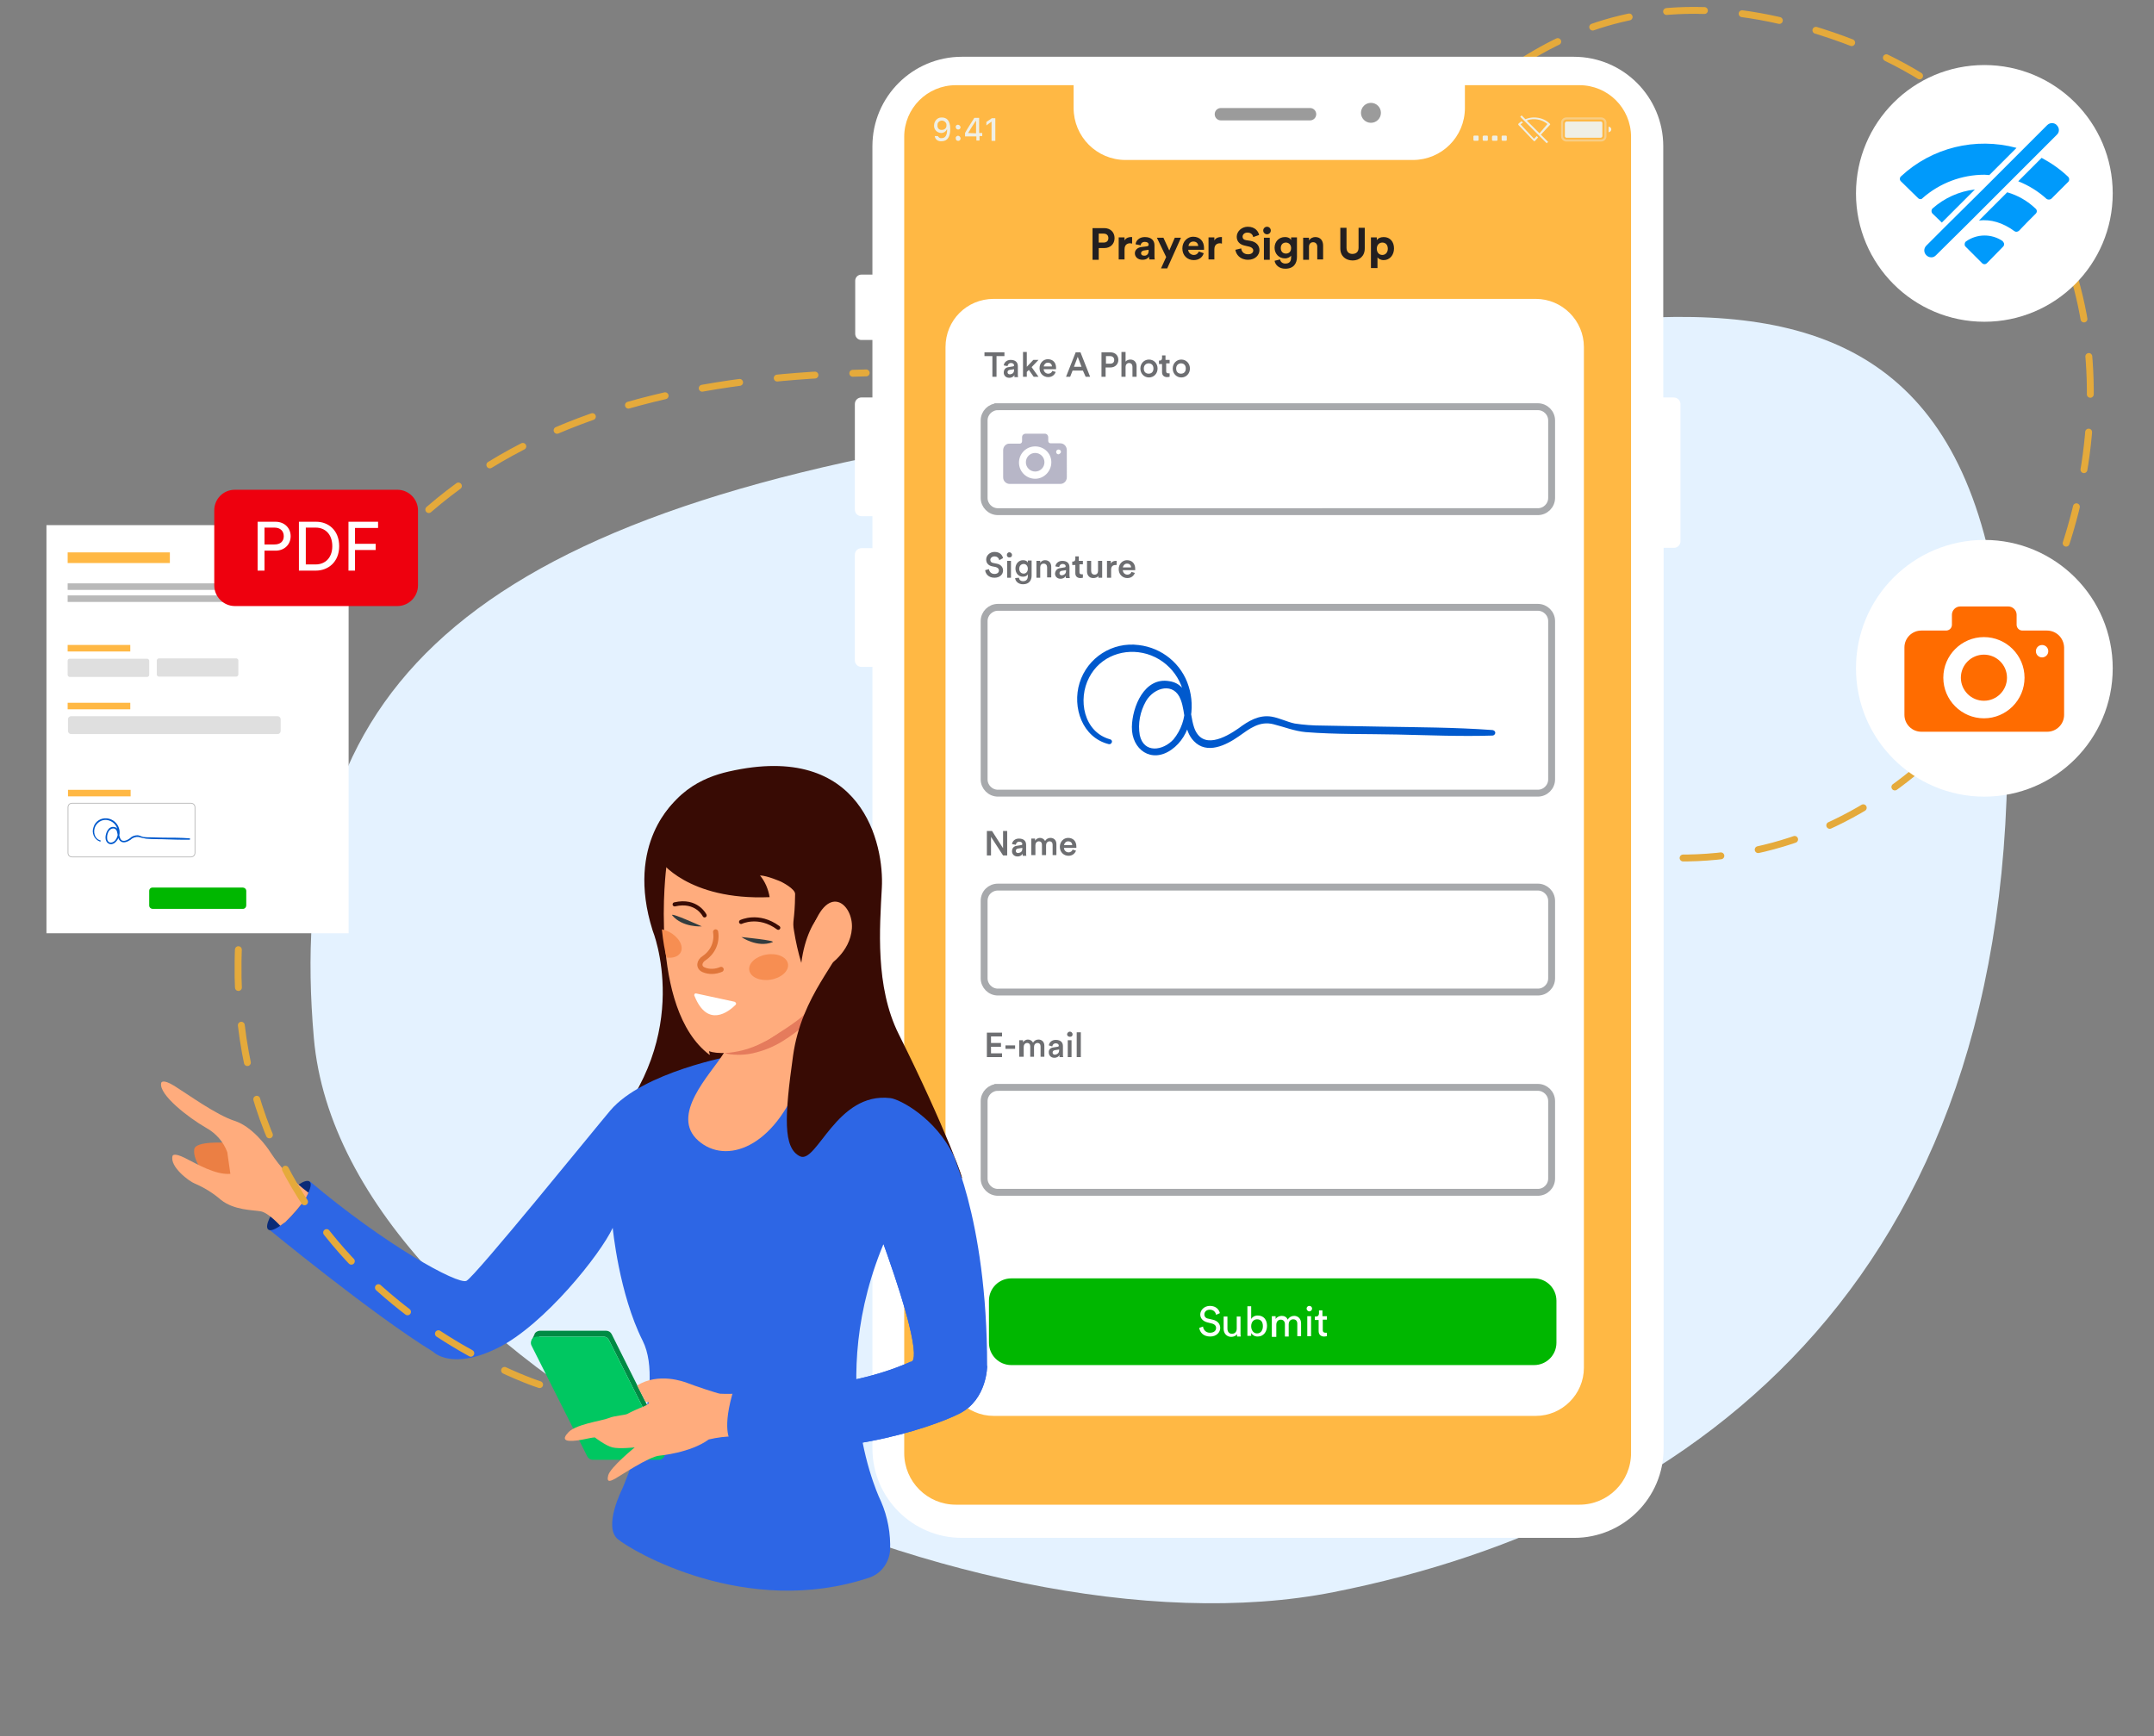
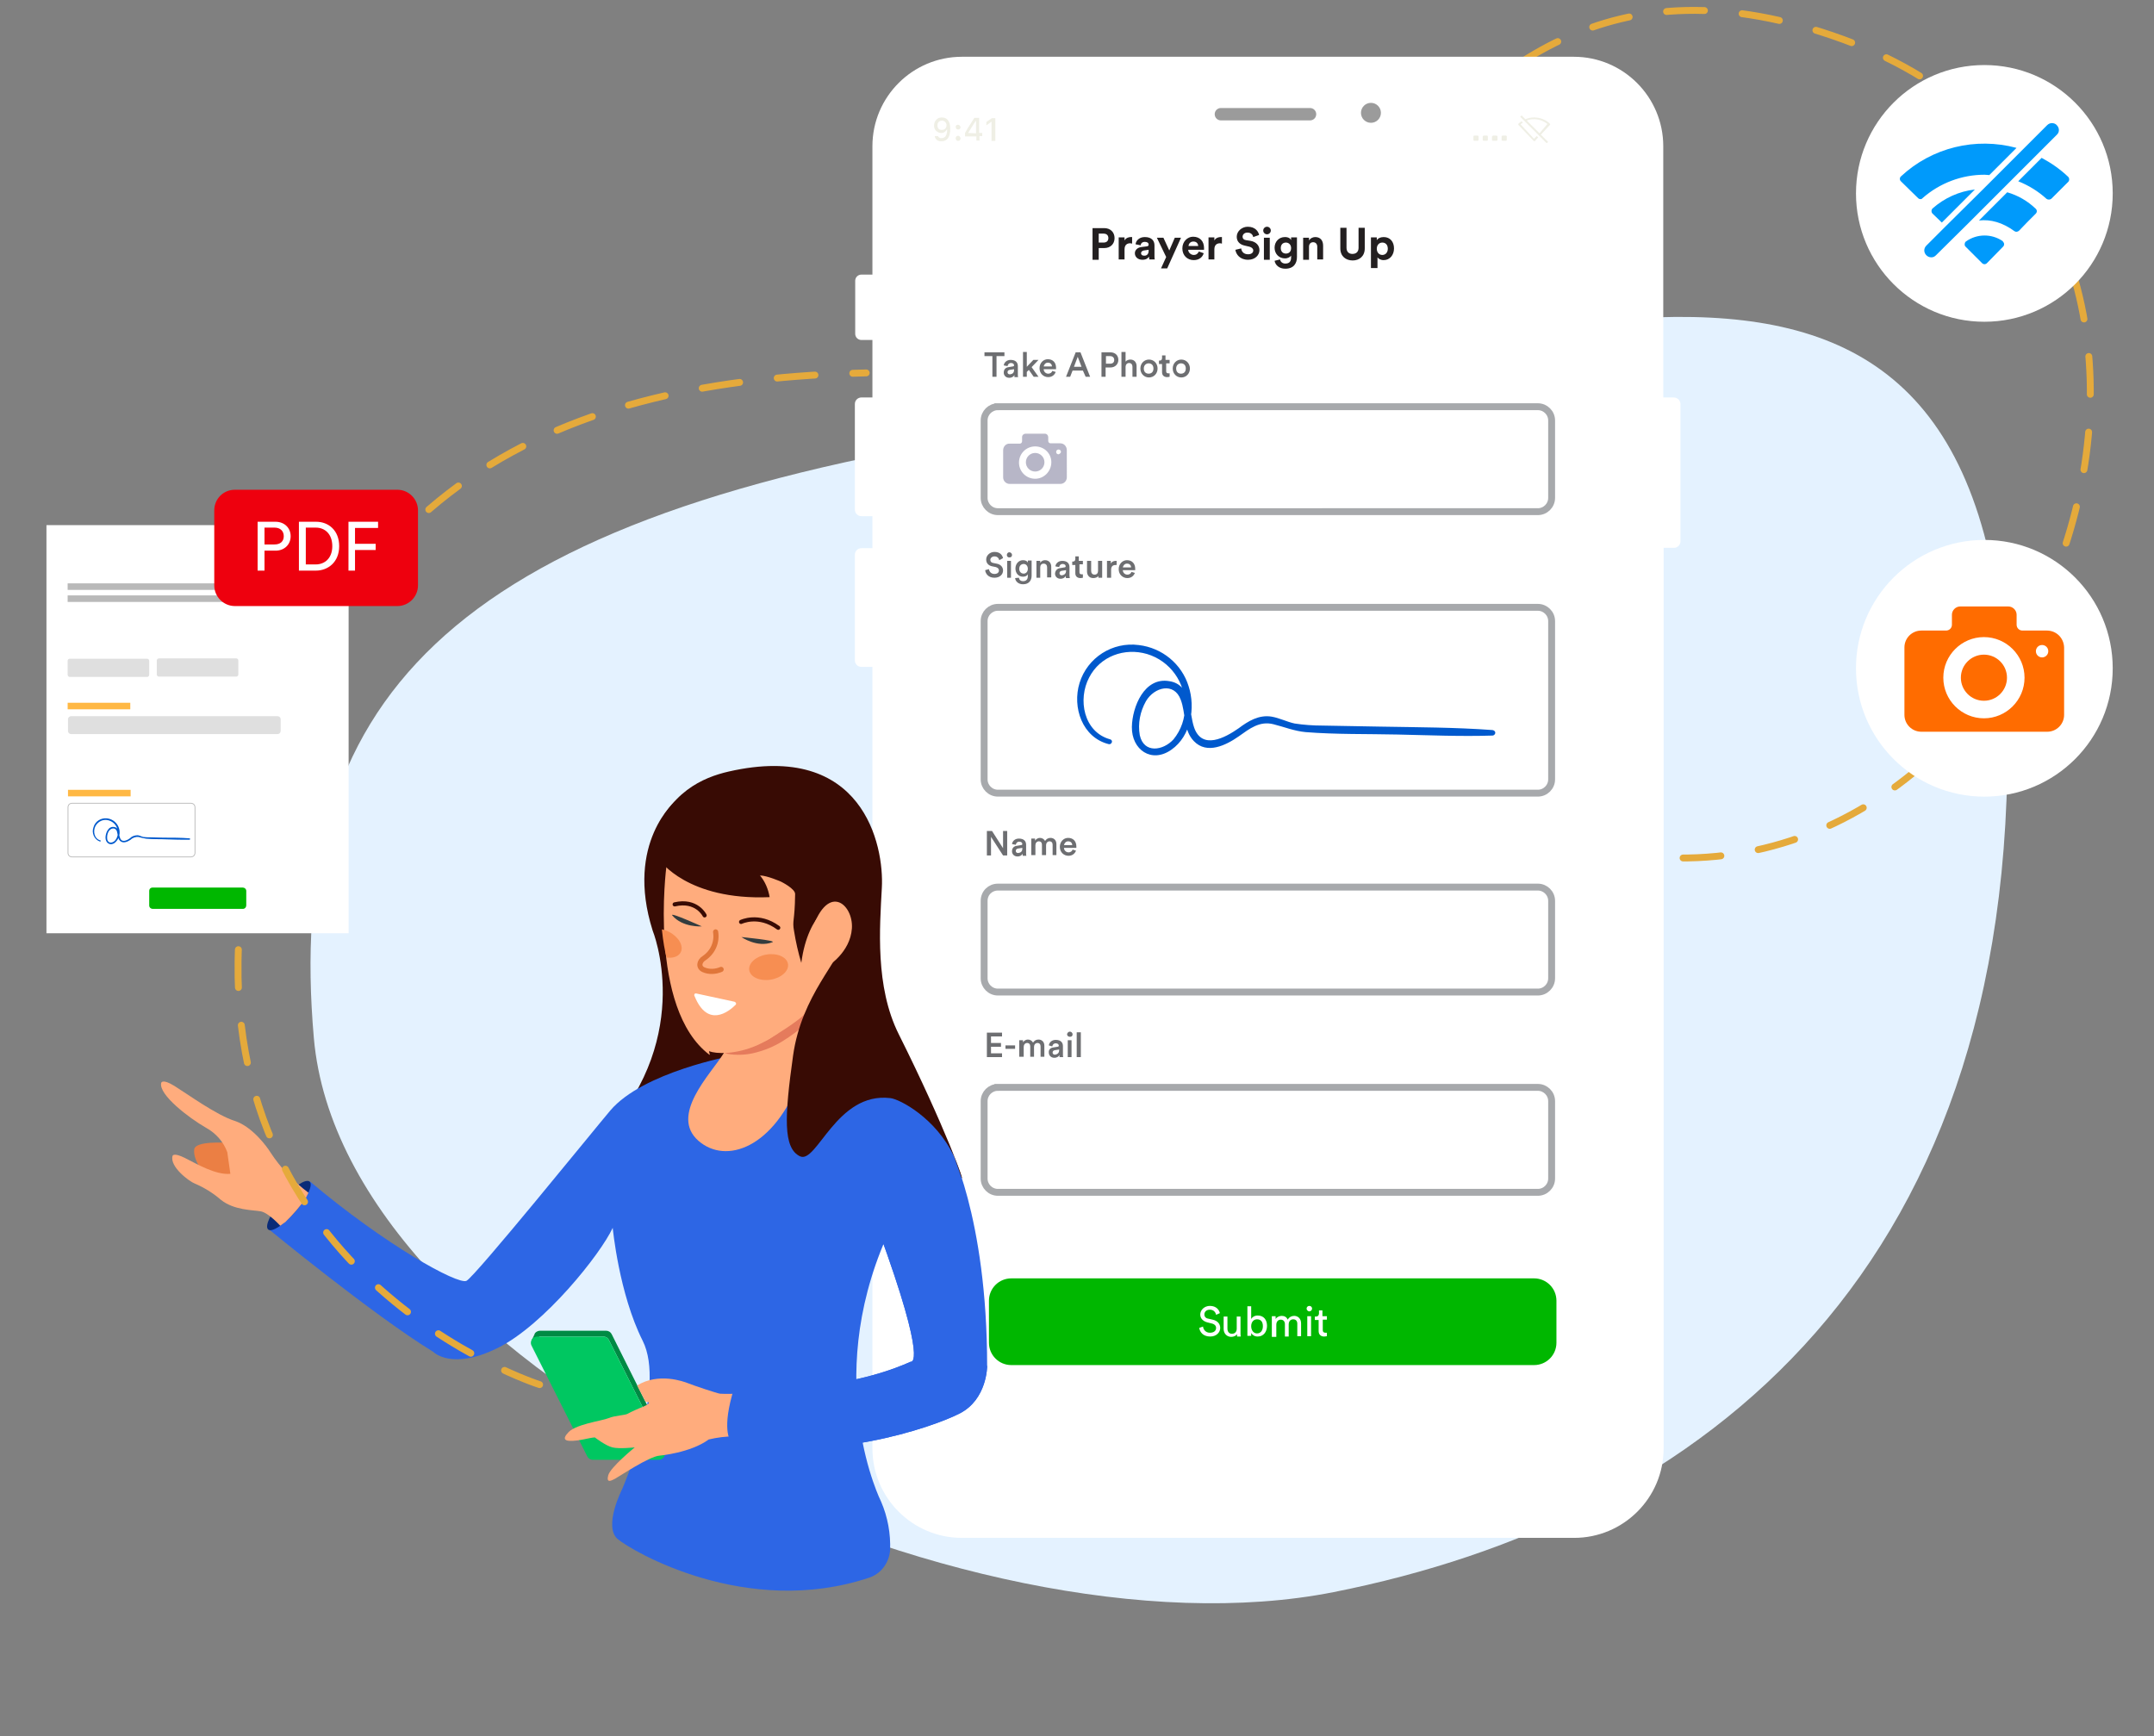
<svg xmlns="http://www.w3.org/2000/svg" xmlns:xlink="http://www.w3.org/1999/xlink" viewBox="0 0 625.9 504.6" aria-hidden="true">
  <rect x="0" y="0" width="625.9" height="504.6" fill="#808080" stroke="none" />
  <path fill="#e4f2ff" d="M287 126.566c-158.5 25.1-204.3 78.2-195.8 175.1 8.5 96.9 189.8 182.1 296.3 161s202-93.3 195.5-260.6c-6.5-167.4-137.6-100.6-296-75.5z" />
  <path fill="none" stroke="#e5aa3b" stroke-dasharray="11" stroke-linecap="round" stroke-width="2" d="M287.5 123.366c103.5 25.2 111.6-161.6 248.1-111.9s59.2 265.6-72.1 234.9" />
  <g transform="translate(46.764 890.788)">
    <path fill="#fff" d="M439.54-775.29h-3v-73c0-14.3-11.6-26-26-26h-177.8c-14.3 0-26 11.6-26 26v37.3h-3.2c-1 0-1.8.8-1.8 1.8v15.4c0 1 .8 1.8 1.8 1.8h3.2v16.7h-3.2c-1 0-1.9.8-1.9 1.9v30.7c0 1 .8 1.9 1.9 1.9h3.2v9.3h-3.2c-1 0-1.9.8-1.9 1.9v30.7c0 1 .8 1.9 1.9 1.9h3.2v227.1c0 14.3 11.6 26 26 26h177.9c14.3 0 26-11.6 26-26v-261.7h3c1 0 1.9-.8 1.9-1.9v-40c-.1-1-.9-1.8-2-1.8z" filter="drop-shadow(3px 3px 4px rgba(0,0,0,.15))" />
-     <path fill="#ffb844" d="M230.979-866.034h181.2c8.3 0 15 6.7 15 15v382.5c0 8.3-6.7 15-15 15h-181.2c-8.3 0-15-6.7-15-15v-382.5c0-8.3 6.7-15 15-15z" />
    <g transform="translate(215.979 -866.034)">
      <defs>
        <path id="different-types_svg__a" d="M33.8 0h143.6c18.7 0 33.8 15.1 33.8 33.8V367c0 18.7-15.1 33.8-33.8 33.8H33.8C15.1 400.9 0 385.7 0 367.1V33.8C0 15.1 15.1 0 33.8 0z" />
      </defs>
      <clipPath id="different-types_svg__b">
        <use overflow="visible" xlink:href="#different-types_svg__a" />
      </clipPath>
      <g clip-path="url(#different-types_svg__b)">
        <path fill="#fff" d="M26 62.1h157.5c7.7 0 14 6.3 14 14v296.6c0 7.7-6.3 14-14 14H26c-7.7 0-14-6.3-14-14V76.1c0-7.8 6.2-14 14-14z" />
      </g>
    </g>
    <path d="M272.5-818.8v3.5h-1.8v-9.2h3.4c1.8 0 3 1.2 3 2.9s-1.2 2.9-3 2.9h-1.6zm1.4-1.5c.9 0 1.4-.5 1.4-1.3s-.5-1.3-1.4-1.3h-1.4v2.6h1.4zM282.2-820c-.2 0-.4-.1-.5-.1-.9 0-1.7.4-1.7 1.8v2.9h-1.7v-6.4h1.7v.9c.4-.8 1.3-1 1.8-1h.4v1.9zM284.9-819l1.6-.2c.4-.1.5-.2.5-.5 0-.5-.4-.8-1.1-.8-.8 0-1.2.5-1.2 1l-1.5-.3c.1-1 1-2.1 2.7-2.1 2 0 2.8 1.1 2.8 2.4v3.1c0 .3 0 .8.1 1h-1.6c0-.2-.1-.5-.1-.8-.3.5-.9.9-1.9.9-1.4 0-2.2-.9-2.2-1.9 0-1 .9-1.7 1.9-1.8zm2.1 1.1v-.3l-1.4.2c-.4.1-.8.3-.8.8 0 .4.3.7.8.7.7.1 1.4-.3 1.4-1.4zM290.6-812.8l1.5-3.3-2.7-5.6h1.9l1.7 3.7 1.6-3.7h1.8l-4 8.9h-1.8zM303-817.2c-.3 1.1-1.3 2-2.9 2-1.8 0-3.3-1.3-3.3-3.4 0-2 1.5-3.4 3.1-3.4 2 0 3.2 1.3 3.2 3.3v.5h-4.6c0 .8.8 1.5 1.6 1.5s1.2-.4 1.5-1l1.4.5zm-1.6-2.1c0-.6-.4-1.3-1.4-1.3-.9 0-1.4.7-1.4 1.3h2.8zM308.3-820c-.2 0-.4-.1-.5-.1-.9 0-1.7.4-1.7 1.8v2.9h-1.7v-6.4h1.7v.9c.4-.8 1.3-1 1.8-1h.4v1.9zM317.4-821.9c-.1-.5-.5-1.3-1.7-1.3-.9 0-1.4.6-1.4 1.2 0 .5.3.9 1 1l1.3.2c1.7.3 2.6 1.4 2.6 2.7 0 1.4-1.2 2.8-3.3 2.8-2.4 0-3.5-1.6-3.7-2.9l1.7-.4c.1.9.7 1.7 2 1.7 1 0 1.5-.5 1.5-1.1 0-.5-.4-.9-1.1-1.1l-1.3-.3c-1.5-.3-2.4-1.2-2.4-2.6 0-1.6 1.5-2.9 3.2-2.9 2.2 0 3.1 1.4 3.3 2.4l-1.7.6zM321.4-824.9c.6 0 1.1.5 1.1 1.1 0 .6-.5 1.1-1.1 1.1-.6 0-1.1-.5-1.1-1.1 0-.6.5-1.1 1.1-1.1zm-.9 9.6v-6.4h1.7v6.4h-1.7zM325.2-815.4c.1.7.7 1.2 1.5 1.2 1.1 0 1.7-.5 1.7-1.8v-.5c-.3.4-.9.8-1.8.8-1.7 0-3-1.3-3-3.1 0-1.7 1.2-3.1 3-3.1 1 0 1.6.4 1.8.9v-.8h1.7v5.7c0 1.8-.9 3.4-3.4 3.4-1.8 0-2.9-1.1-3.1-2.3l1.6-.4zm3.2-3.3c0-1-.7-1.6-1.5-1.6-.9 0-1.5.6-1.5 1.6s.6 1.6 1.5 1.6 1.5-.6 1.5-1.6zM333.6-815.3h-1.7v-6.4h1.7v.8c.4-.7 1.2-1 1.8-1 1.6 0 2.3 1.1 2.3 2.5v4H336v-3.7c0-.7-.4-1.3-1.2-1.3-.8 0-1.2.6-1.2 1.3v3.8zM342.7-818.6v-6h1.8v5.8c0 1.2.7 1.8 1.7 1.8 1.1 0 1.8-.6 1.8-1.8v-5.8h1.8v6c0 2.3-1.6 3.5-3.5 3.5-2 0-3.6-1.2-3.6-3.5zM351.6-812.9v-8.9h1.7v.8c.3-.5 1-.9 2-.9 1.9 0 3 1.4 3 3.3s-1.2 3.4-3 3.4c-.9 0-1.5-.4-1.8-.8v3.1h-1.9zm3.3-7.4c-.9 0-1.6.7-1.6 1.8s.7 1.8 1.6 1.8c.9 0 1.6-.7 1.6-1.8 0-1.2-.7-1.8-1.6-1.8z" fill="#231f20" />
    <path d="M244.7-642.2l-3.5-5.4v5.4H240v-7.1h1.5l3.2 5v-5h1.2v7.1h-1.2zM248.7-645l1.2-.2c.3 0 .4-.2.4-.3 0-.4-.3-.7-.9-.7-.6 0-.9.4-1 .9l-1.1-.2c.1-.8.8-1.6 2-1.6 1.5 0 2.1.8 2.1 1.8v2.4c0 .4 0 .7.1.8h-1.1v-.6c-.2.4-.7.8-1.5.8-1 0-1.6-.7-1.6-1.5 0-1 .6-1.5 1.4-1.6zm1.6.8v-.2l-1.3.2c-.4.1-.6.3-.6.7 0 .3.2.6.7.6.7-.1 1.2-.4 1.2-1.3zM252.9-642.2v-4.9h1.1v.6c.3-.5.9-.8 1.4-.8.6 0 1.2.3 1.5.9.4-.6.9-.9 1.6-.9.9 0 1.7.6 1.7 1.8v3.2h-1.1v-3c0-.6-.3-1-.9-1-.6 0-1 .5-1 1.1v2.9H256v-3c0-.6-.3-1-.9-1-.6 0-1 .5-1 1.1v2.9h-1.2zM265.9-643.6c-.3.8-1 1.5-2.2 1.5-1.3 0-2.5-1-2.5-2.6 0-1.5 1.1-2.6 2.4-2.6 1.5 0 2.4 1 2.4 2.5v.4h-3.6c0 .7.6 1.3 1.3 1.3.7 0 1.1-.4 1.2-.8l1 .3zm-1.1-1.6c0-.6-.4-1.1-1.2-1.1-.7 0-1.1.6-1.2 1.1h2.4z" fill="#6d6e71" />
    <path fill="#00b700" d="M247.1-519.3H399c3.6 0 6.5 2.9 6.5 6.5v12.2c0 3.6-2.9 6.5-6.5 6.5H247.1c-3.6 0-6.5-2.9-6.5-6.5v-12.2c0-3.6 2.9-6.5 6.5-6.5z" />
    <path d="M306.6-508.7c-.1-.6-.6-1.5-1.8-1.5-1 0-1.6.6-1.6 1.4 0 .6.4 1.1 1.1 1.2l1.3.3c1.4.3 2.2 1.2 2.2 2.4 0 1.3-1.1 2.5-2.9 2.5-2.1 0-3-1.3-3.2-2.5l1.1-.4c.1.9.8 1.8 2 1.8s1.8-.6 1.8-1.4c0-.6-.4-1.1-1.3-1.3l-1.2-.3c-1.2-.3-2.1-1.1-2.1-2.3 0-1.3 1.2-2.5 2.8-2.5 1.9 0 2.7 1.2 2.9 2.1l-1.1.5zM311-502.3c-1.3 0-2.2-1-2.2-2.3v-3.6h1.1v3.5c0 .8.4 1.5 1.3 1.5s1.4-.6 1.4-1.5v-3.5h1.1v4.7c0 .5 0 .9.1 1.1h-1.1v-.7c-.3.5-1 .8-1.7.8zM315.7-502.5v-8.7h1.1v3.7c.3-.5.9-1 1.9-1 1.8 0 2.7 1.3 2.7 3s-1 3.1-2.7 3.1c-.9 0-1.5-.4-1.9-1v.8h-1.1zm2.8-4.9c-1 0-1.7.8-1.7 2s.7 2.1 1.7 2.1 1.7-.8 1.7-2.1-.6-2-1.7-2zM322.8-502.5v-5.8h1.1v.8c.4-.6 1.1-.9 1.8-.9s1.4.3 1.7 1.1c.5-.8 1.2-1.1 1.9-1.1 1 0 2 .7 2 2.2v3.7h-1.1v-3.6c0-.8-.4-1.3-1.2-1.3-.8 0-1.3.6-1.3 1.5v3.5h-1.1v-3.6c0-.7-.4-1.3-1.2-1.3-.8 0-1.3.6-1.3 1.5v3.5h-1.3zM333.7-511.3c.5 0 .8.4.8.8s-.4.8-.8.8-.8-.4-.8-.8.3-.8.8-.8zm-.6 8.8v-5.8h1.1v5.8h-1.1zM337.6-508.3h1.2v1h-1.2v3c0 .5.2.8.8.8h.4v1c-.1 0-.4.1-.8.1-1 0-1.6-.6-1.6-1.6v-3.2h-1.1v-1h.3c.6 0 .9-.4.9-.9v-.9h1v1.7z" fill="#fff" />
    <path d="M240-583.6v-7.1h4.4v1.1h-3.2v1.9h2.9v1.1h-2.9v1.9h3.2v1.1H240zM245.4-586v-1h2.8v1h-2.8zM249.4-583.6v-4.9h1.1v.6c.3-.5.9-.8 1.4-.8.6 0 1.2.3 1.5.9.4-.6.9-.9 1.6-.9.9 0 1.7.6 1.7 1.8v3.2h-1.1v-3c0-.6-.3-1-.9-1-.6 0-1 .5-1 1.1v2.9h-1.1v-3c0-.6-.3-1-.9-1-.6 0-1 .5-1 1.1v2.9h-1.3zM259.3-586.4l1.2-.2c.3 0 .4-.2.4-.3 0-.4-.3-.7-.9-.7-.6 0-.9.4-1 .9l-1-.3c.1-.8.8-1.6 2-1.6 1.5 0 2.1.8 2.1 1.8v2.4c0 .4 0 .7.1.8h-1.1v-.6c-.2.4-.7.8-1.5.8-1 0-1.6-.7-1.6-1.5-.1-.9.5-1.4 1.3-1.5zm1.7.8v-.2l-1.3.2c-.4.1-.6.3-.6.7 0 .3.2.6.7.6.6-.1 1.2-.4 1.2-1.3zM264.1-591c.4 0 .8.3.8.8s-.3.7-.8.7c-.4 0-.8-.3-.8-.7s.4-.8.8-.8zm-.6 7.4v-4.9h1.1v4.9h-1.1zM266.1-583.6v-7.2h1.2v7.2h-1.2z" fill="#6d6e71" />
    <path fill="none" stroke="#a7a9ac" stroke-miterlimit="10" stroke-width="2" d="M243.2-633h156.9c2.2 0 4 1.8 4 4v22.5c0 2.2-1.8 4-4 4H243.2c-2.2 0-4-1.8-4-4V-629c0-2.3 1.8-4 4-4zM243.2-574.8h156.9c2.2 0 4 1.8 4 4v22.5c0 2.2-1.8 4-4 4H243.2c-2.2 0-4-1.8-4-4v-22.5c0-2.2 1.8-4 4-4z" />
    <path d="M242.8-787.3v6h-1.2v-6h-2.3v-1.1h5.8v1.1h-2.3zM246.3-784.1l1.2-.2c.3 0 .4-.2.4-.3 0-.4-.3-.7-.9-.7-.6 0-.9.4-1 .9l-1.1-.2c.1-.8.8-1.6 2-1.6 1.5 0 2.1.8 2.1 1.8v2.4c0 .4 0 .7.1.8H248v-.6c-.2.4-.7.8-1.5.8-1 0-1.6-.7-1.6-1.5 0-1 .6-1.5 1.4-1.6zm1.6.8v-.2l-1.3.2c-.4.1-.6.3-.6.7 0 .3.2.6.7.6.7-.1 1.2-.4 1.2-1.3zM253-784.1l2 2.8h-1.4l-1.4-2-.6.6v1.4h-1.1v-7.2h1.1v4.3l1.9-2h1.5l-2 2.1zM260-782.7c-.3.8-1 1.5-2.2 1.5-1.3 0-2.5-1-2.5-2.6 0-1.5 1.1-2.6 2.4-2.6 1.5 0 2.4 1 2.4 2.5v.4h-3.6c0 .7.6 1.3 1.3 1.3.7 0 1.1-.4 1.2-.8l1 .3zm-1.1-1.6c0-.6-.4-1.1-1.2-1.1-.7 0-1.1.6-1.2 1.1h2.4zM267.9-783.1h-3l-.7 1.8H263l2.8-7.1h1.4l2.8 7.1h-1.3l-.8-1.8zm-2.6-1.1h2.2l-1.1-2.9-1.1 2.9zM274.5-784.1v2.8h-1.2v-7.1h2.6c1.4 0 2.3.9 2.3 2.2 0 1.2-.9 2.2-2.3 2.2h-1.4zm1.3-1c.8 0 1.2-.4 1.2-1.1 0-.7-.5-1.1-1.2-1.1h-1.2v2.2h1.2zM280.3-781.3h-1.2v-7.2h1.2v2.8c.3-.4.9-.6 1.4-.6 1.2 0 1.8.9 1.8 1.9v3.1h-1.2v-2.9c0-.6-.3-1.1-1-1.1-.6 0-1 .5-1 1.1v2.9zM289.6-783.7c0 1.5-1.1 2.6-2.5 2.6s-2.5-1.1-2.5-2.6 1.1-2.6 2.5-2.6 2.5 1.1 2.5 2.6zm-1.2 0c0-1-.6-1.5-1.4-1.5-.7 0-1.4.5-1.4 1.5s.6 1.5 1.4 1.5c.8 0 1.4-.5 1.4-1.5zM292.1-786.2h1v1h-1v2.3c0 .4.2.6.6.6h.4v1c-.1 0-.3.1-.7.1-.9 0-1.5-.5-1.5-1.4v-2.4h-.9v-1h.2c.5 0 .7-.3.7-.8v-.7h1v1.3zM299-783.7c0 1.5-1.1 2.6-2.5 2.6s-2.5-1.1-2.5-2.6 1.1-2.6 2.5-2.6 2.5 1.1 2.5 2.6zm-1.2 0c0-1-.6-1.5-1.4-1.5-.7 0-1.4.5-1.4 1.5s.6 1.5 1.4 1.5c.8 0 1.4-.5 1.4-1.5z" fill="#6d6e71" />
    <path fill="none" stroke="#a7a9ac" stroke-miterlimit="10" stroke-width="2" d="M243.2-772.6h156.9c2.2 0 4 1.8 4 4v22.5c0 2.2-1.8 4-4 4H243.2c-2.2 0-4-1.8-4-4v-22.5c0-2.2 1.8-4 4-4z" />
    <g fill="#b7b6c7" transform="translate(244.728 -764.762)">
      <circle cx="9.3" cy="8.3" r="2.7" />
      <path d="M16.6 2.8h-2.8c-.4 0-.7-.3-.7-.7V1c0-.5-.4-1-1-1H6.5c-.5 0-1 .4-1 1v1.2c0 .4-.3.7-.7.7H1.9C.9 2.8 0 3.7 0 4.8v7.9c0 1.1.9 1.9 1.9 1.9h14.7c1.1 0 1.9-.9 1.9-1.9V4.8c0-1.1-.8-2-1.9-2zM9.3 13.1c-2.6 0-4.7-2.1-4.7-4.7s2.1-4.7 4.7-4.7 4.7 2 4.7 4.6c0 2.6-2.1 4.8-4.7 4.8zM16.1 6c-.4 0-.7-.3-.7-.7 0-.4.3-.7.7-.7.4 0 .7.3.7.7 0 .3-.4.6-.7.7z" />
    </g>
    <path d="M225.754-851.244c.2.4.7.7 1.1.6 1.2 0 1.6-1.1 1.6-2.5h-.1c-.3.6-.9 1-1.6 1-1.1 0-2.1-.9-2.1-2v-.2c0-1.2.9-2.3 2.1-2.3h.2c1.2 0 2.4.7 2.4 3.3 0 2.3-.8 3.6-2.5 3.6-1 .1-1.9-.5-2-1.5h.9zm1.2-4.5c-.7 0-1.3.5-1.3 1.2v.1c-.1.8.4 1.4 1.1 1.4h.2c.7 0 1.3-.5 1.3-1.2v-.1c.1-.7-.5-1.3-1.2-1.4h-.1zM231.554-854.544c.4 0 .7.3.8.7 0 .4-.3.7-.7.7-.4 0-.7-.3-.7-.7-.1-.3.2-.7.6-.7zm0 3.2c.4 0 .7.3.8.7v.1c0 .4-.3.7-.7.7-.4 0-.7-.3-.7-.7-.1-.4.2-.7.6-.8zM237.754-856.544v4.4h.9v.9h-.8v1.3h-.9v-1.2h-3.3v-1c.8-1.5 1.8-2.9 2.7-4.4h1.4zm-.9 4.5v-3.6h-.1c-.7 1.1-1.5 2.3-2.2 3.5l2.3.1zM241.354-849.844v-5.6l-1.5 1.1v-1l1.6-1.1h1v6.6h-1.1zM381.674-851.383h.9c.2 0 .3.1.3.3v.9c0 .2-.1.3-.3.3h-.9c-.2 0-.3-.1-.3-.3v-.9c0-.2.1-.3.3-.3zM384.374-851.383h.9c.2 0 .3.1.3.3v.9c0 .2-.1.3-.3.3h-.9c-.2 0-.3-.1-.3-.3v-.9c0-.2.2-.3.3-.3zM387.074-851.383h.9c.2 0 .4.1.4.3v.9c0 .2-.1.3-.3.3h-1c-.2 0-.3-.1-.3-.3v-.9c.1-.2.2-.3.3-.3zM389.874-851.383h.9c.2 0 .3.1.3.3v.9c0 .2-.1.3-.3.3h-.9c-.2 0-.3-.1-.3-.3v-.9c0-.2.1-.3.3-.3z" fill="#efefe5" />
    <g fill="#efefe5">
-       <path d="M418.542-856.667h-10.2c-.8 0-1.5.7-1.5 1.5v4c0 .8.7 1.5 1.5 1.5h10.2c.8 0 1.5-.7 1.5-1.5v-4c0-.8-.7-1.5-1.5-1.5zm.9 5.5c0 .5-.4.9-.9.9h-10.2c-.5-.1-.9-.4-.9-.9v-4c0-.5.4-.9.9-.9h10.2c.5 0 .9.4.9.9v4z" opacity=".4" />
-       <path d="M408.442-855.467h9.9c.3 0 .5.2.5.5v3.7c0 .3-.2.5-.5.5h-9.9c-.3 0-.5-.2-.5-.5v-3.8c.1-.2.3-.4.5-.4zM421.442-853.167c0 .4-.4.8-.8.8v-1.6c.4 0 .8.3.8.8z" />
-     </g>
+       </g>
    <path d="M398.977-850.455l-3.9-4.2c.2-.2.5-.4.7-.5l-.4-.4c-.3.2-.6.4-.9.7-.1.1-.1.3 0 .4l4.4 4.6c.1.1.1.1.2.1s.2 0 .2-.1l.9-1-.4-.4-.8.8zM403.677-854.655c0-.1 0-.1-.1-.2-1.2-1.2-2.9-1.8-4.6-1.8-.9 0-1.7.2-2.5.5l-1.1-1.1-.4.4 7.7 7.7.4-.4-2.1-2.1 2.6-2.8c.1-.1.1-.1.1-.2zm-3.1 2.6l-3.7-3.7c.7-.3 1.4-.4 2.1-.4 1.4 0 2.8.5 3.9 1.4l-2.3 2.7z" fill="#efefe5" />
    <path d="M243.6-728c-.1-.4-.4-1.1-1.4-1.1-.7 0-1.2.5-1.2 1s.3.8.8.9l1 .2c1.2.2 1.9 1 1.9 2 0 1.1-.9 2.1-2.5 2.1-1.8 0-2.6-1.2-2.7-2.2l1.1-.3c.1.7.6 1.4 1.6 1.4.8 0 1.3-.4 1.3-1 0-.5-.3-.8-.9-1l-1-.2c-1.1-.2-1.8-.9-1.8-2 0-1.2 1.1-2.2 2.4-2.2 1.7 0 2.3 1 2.5 1.8l-1.1.6zM246.5-730.3c.4 0 .8.3.8.8s-.3.7-.8.7c-.4 0-.7-.3-.7-.7s.3-.8.7-.8zm-.6 7.4v-4.9h1.1v4.9h-1.1zM249.3-722.9c.1.6.5 1 1.2 1 .9 0 1.4-.5 1.4-1.5v-.5c-.2.4-.7.7-1.4.7-1.3 0-2.2-1-2.2-2.4 0-1.3.9-2.4 2.2-2.4.8 0 1.2.3 1.4.7v-.6h1.1v4.4c0 1.3-.7 2.5-2.5 2.5-1.3 0-2.2-.8-2.3-1.8l1.1-.1zm2.6-2.6c0-.8-.5-1.4-1.2-1.4s-1.3.5-1.3 1.4c0 .8.5 1.4 1.3 1.4.7 0 1.2-.6 1.2-1.4zM255.6-722.9h-1.2v-4.9h1.1v.6c.3-.6.9-.8 1.4-.8 1.2 0 1.8.9 1.8 1.9v3.1h-1.2v-2.9c0-.6-.3-1.1-1-1.1s-1 .5-1 1.1v3zM261.3-725.7l1.2-.2c.3 0 .4-.2.4-.3 0-.4-.3-.7-.9-.7-.6 0-.9.4-1 .9l-1.1-.2c.1-.8.8-1.6 2-1.6 1.5 0 2.1.8 2.1 1.8v2.4c0 .4.1.7.1.8H263s-.1-.2-.1-.6c-.2.4-.7.8-1.5.8-1 0-1.6-.7-1.6-1.5.1-1 .7-1.5 1.5-1.6zm1.7.8v-.2l-1.3.2c-.4.1-.6.3-.6.7 0 .3.2.6.7.6.6-.1 1.2-.4 1.2-1.3zM266.9-727.8h1v1h-1v2.3c0 .4.2.6.6.6h.4v1c-.1 0-.3.1-.7.1-.9 0-1.5-.5-1.5-1.4v-2.4h-.9v-1h.2c.5 0 .7-.3.7-.8v-.7h1v1.3zM270.9-722.8c-1.2 0-1.8-.9-1.8-1.9v-3.1h1.2v2.9c0 .6.3 1.1 1 1.1s1-.5 1-1.1v-2.9h1.2v4.9h-1.1v-.5c-.3.4-.9.6-1.5.6zM277.8-726.6h-.4c-.9 0-1.3.5-1.3 1.4v2.3h-1.2v-4.9h1.1v.8c.2-.5.8-.8 1.4-.8h.3v1.2zM283-724.3c-.3.8-1 1.5-2.2 1.5-1.3 0-2.5-1-2.5-2.6 0-1.5 1.1-2.6 2.4-2.6 1.5 0 2.4 1 2.4 2.5v.4h-3.6c0 .7.6 1.3 1.3 1.3.7 0 1.1-.4 1.2-.8l1 .3zm-1.1-1.6c0-.6-.4-1.1-1.2-1.1-.7 0-1.1.6-1.2 1.1h2.4z" fill="#6d6e71" />
    <path fill="none" stroke="#a7a9ac" stroke-miterlimit="10" stroke-width="2" d="M243.2-714.3h156.9c2.2 0 4 1.8 4 4v46c0 2.2-1.8 4-4 4H243.2c-2.2 0-4-1.8-4-4v-46c0-2.2 1.8-4 4-4z" />
    <path fill="#fff" d="M265.1-868.8h113.8v9.4c0 8.4-6.8 15.1-15.1 15.1h-83.5c-8.4 0-15.1-6.8-15.1-15.1v-9.4h-.1z" />
    <path fill="#9b9b9b" d="M308-859.4h25.9c1 0 1.8.8 1.8 1.8s-.8 1.8-1.8 1.8H308c-1 0-1.8-.8-1.8-1.8s.8-1.8 1.8-1.8z" />
    <circle cx="351.6" cy="-858" r="2.9" fill="#9b9b9b" />
    <path fill="#0059cd" d="M275.831-675.937c-7.7-2.1-9.5-11.6-6.1-18 3.2-6.2 10.3-8.7 16.8-6.8 6.7 2 11.2 8.3 11 15.2.1 3.5-1.1 6.9-3.3 9.6-3 3.3-8.6 4.2-9.8-1.2-.6-3.4.1-6.9 1.8-9.9 2.4-4.1 8.2-5.6 10.1-.4 1.5 3.9.7 8.8 3.8 12 3.8 4 9.4 1.2 13.1-1.4 3.1-2.2 6-4.5 10-3.5 3.2.8 6.1 2 9.4 2.3 8.8.7 17.8.5 26.7.7 9.2.2 18.4.6 27.6.3.4 0 .8-.4.8-.8s-.3-.7-.8-.8c-10.9-.8-21.8-.8-32.7-1-5.6-.1-11.1-.2-16.7-.3-2.7 0-5.5-.2-8.1-.6-2.3-.5-4.4-1.6-6.7-2-3.7-.6-6.8 1.3-9.6 3.4-4 2.8-10.6 6.3-12.9-.2-1.6-4.6-.7-12.5-7.2-13.5-7.3-1.3-10.8 7.5-10.9 13.3-.1 6.6 5.7 10.7 11.5 6.6 5.7-4 7-12.2 5-18.4-2-6.5-7.7-11.2-14.5-12-7.6-1-14.9 3.6-17.2 11-2.2 7.1.8 15.9 8.5 17.8.4.1.8-.2.9-.6.1-.3-.1-.7-.5-.8z" />
  </g>
  <g transform="translate(-169.66 24.706)">
    <path fill="#380b04" d="M364.7 248l17.7-25.6s-1.2-12.5-2.7-13.4-13.6-1.1-13.6-1.1-14.9 12.2-6.8 37.8c0 0 12.3 30-13.4 58.8 0 0 33 4.3 40.8-16.3 6.4-16.6-13.7-33.9-22-40.2z" />
    <path fill="#2d66e5" d="M424.9 332.7c14.7 40.1 9.4 38.3 9.4 38.3-22.8 10.2-51.3 7.6-51.3 7.6-3.8 12.1-1.1 15.3-1.1 15.3 27.2 7 58.8-3.8 66.7-7.9s7.9-13.7 7.9-13.7c0-43.9-11.3-64.7-11.3-64.7-5.3-9.3-6.7-11.5-21.9-16-9.6-2.9-18.8-7.2-27.3-12.6l-13.6 3.1s-25.9 4.7-35.4 15.9c-4.5 5.3-39.3 48.3-41.8 49.5s-23.6-10.4-45.5-28.9l-12.2 13.7s30.5 25.1 48 35.8c0 0 5.3 5.6 18.8-1.1s29.9-27.3 33.4-34.9c0 0 1.8 19.1 8.7 32.8s-5.9 43-5.9 43-5.6 10.9-1.4 14.6c4.1 3.5 37.4 23.1 73 11.3 3.5-1.1 5.9-4.3 6.2-8 .2-4.8-.7-9.7-2.6-14.1 0 0-17.2-34.2 1.5-76.8" />
    <ellipse cx="253.6" cy="325.6" fill="#0a2b78" rx="9.2" ry="2.6" transform="rotate(-49.12 253.624 325.604)" />
    <path fill="#eb7f44" d="M228.6 315.9c-.9-1.4-2.8-4-2.5-6.6s9.6-1.9 9.6-1.9l5.7 9-3 3.4-7.7-2.5-2.1-1.4z" />
    <path fill="#ffac7d" d="M379.2 268.8s4.4 6.8.6 12.8-15.6 17.8-7.2 25.2c8 7 22 2.1 29.5-17.9.5-1.4 5.3-3.9 4.4-5.1-1.4-1.9 10.1-18.7 11.4-33.9l-38.7 18.9z" />
    <g transform="translate(369.594 260.975)">
      <defs>
        <path id="different-types_svg__c" d="M9.6 8s4.4 6.8.6 12.8S-5.4 38.7 3 46.1c8 7 22 2.1 29.5-17.9.5-1.4.3-2.9-.6-4.1-1.4-1.9 3.1-8.9 4.4-24.1L9.6 8z" />
      </defs>
      <clipPath id="different-types_svg__d">
        <use overflow="visible" xlink:href="#different-types_svg__c" />
      </clipPath>
      <g clip-path="url(#different-types_svg__d)">
        <path fill="#e57b5c" d="M10.2 20.3c2.5.5 7-3.4 9.5-3.6s1.5.9 3.6-.3S32 11 33.7 9.2s2.2-3.2 3.6-5.3L40.1 6c-1.7 2-3.6 4-5.7 5.7-2.1 1.9-4.4 3.6-6.8 5.1-2.7 1.7-5.7 2.9-8.8 3.6-2.8.6-5.8.6-8.6-.1z" />
      </g>
    </g>
    <path fill="#ffac7d" d="M409.5 256.6c-10.7 25.8-30.1 25.6-33.7 24.2-.4-.2.4 1.2 0 1-17.9-13.5-12.5-54.7-12.5-54.7l8.5-12.6 39.7 5.4 6.3 7.3-3.6 11.8.4 7.1-3.6 6.3-1.5 4.2" />
    <g transform="translate(361.679 214.279)">
      <defs>
        <path id="different-types_svg__e" d="M48.7 42.1c-12 29.1-31.3 19.6-31.3 19.6C-6.3 48.8 1.1 11.1 1.1 11.1L11 0l39.7 5.4 6.3 7.3-3.6 11.8.4 7.1-3.6 6.3-1.5 4.2" />
      </defs>
      <clipPath id="different-types_svg__f">
        <use overflow="visible" xlink:href="#different-types_svg__e" />
      </clipPath>
      <g clip-path="url(#different-types_svg__f)">
        <ellipse cx=".7" cy="35.1" fill="#f78e52" rx="3.7" ry="5.7" transform="rotate(-62.535 .73 35.094)" />
      </g>
    </g>
    <path fill="#ffac7d" d="M235.7 310.1c-1.1-3-3.3-5.5-6.2-7.1-4.9-2.8-13.8-9.6-13-13 0 0 .2-1.4 3.9.9s12.1 8.4 17.4 10.1 9.6 7.8 10.4 9.1c3 4.6 6.7 8.5 11.1 11.8l-.8 1.6c-1.7 2.5-3.7 4.8-5.9 6.9l-1.5 1.1s-3.4-3.8-5.7-4.2-7.7-.3-11.5-3.3c-2.3-2-4.9-3.6-7.7-4.8-1.4-.5-7.3-4.8-6.4-8 0 0 .2-1.1 3.6.6s8.9 5 13.2 4.6" />
    <path fill="#008a44" d="M363.5 395.2L347.4 363c-.3-.6-.9-1-1.6-1h-19.2c-.5 0-1 .2-1.4.6-.1.1-.1.2-.2.3v.1c-.3.6-.6 1.3-.9 1.9l1 1 1.4-1.6-.2-.6H345c.7 0 1.3.4 1.6 1l16.2 32.2c.1.2.1.4.2.6.7-.5.9-1.5.5-2.3z" />
    <path fill="#00c761" d="M363 397.5c0-.2-.1-.4-.2-.6l-16.2-32.2c-.3-.6-.9-1-1.6-1h-19.2c-.4 0-.7.1-1.1.3-.7.5-1 1.5-.6 2.3l16.2 32.2c.3.6.9 1 1.6 1h19.2c1 0 1.8-.8 1.8-1.8.1-.1.1-.1.1-.2z" />
    <path fill="#ffac7d" d="M357.2 382.6c3 .2-1.7 1.9-1.7 1.9s-2.6 1.1-3.4 1.6-3.7.5-5.6 1.3-10.2 1.8-12 4.5c0 0-2 2 .7 2.1s5.6-.9 7.3-1c0 0 3.1 2.4 5.1 2.9s6.5 0 6.5 0-7.1 5.8-7.7 8.1.7 1.7 2 1 9.9-6.5 12.9-6.7c0 0 9-.8 14.3-4.7 2.5-.6 5-.9 7.5-.9l1.6-12.4s-4.9.1-5.8 0-7.7-2.4-9.2-3-8.7-3.2-14.9.6" />
    <path fill="#2d66e5" d="M424.9 332.7c14.7 40.1 9.4 38.3 9.4 38.3-22.8 10.2-51.3 7.6-51.3 7.6-3.8 12.1-1.1 15.3-1.1 15.3 27.2 7 58.8-3.8 66.7-7.9s7.9-13.7 7.9-13.7" />
    <path fill="none" stroke="#e0763a" stroke-linecap="round" stroke-miterlimit="10" stroke-width="1.497" d="M377.6 246.1c.5 3-.8 5.9-3.3 7.6-1.5.9-1.8 2.7-.2 3.4 1.6.7 3.5.6 5.1-.1" />
-     <path fill="#fff" d="M371.5 264.8c3.8 9.3 9.9 4.5 11.9 2.5.2-.2.2-.5 0-.7-.1-.1-.2-.1-.3-.2L372 264c-.3-.1-.6.1-.6.4 0 .2 0 .3.1.4z" />
+     <path fill="#fff" d="M371.5 264.8c3.8 9.3 9.9 4.5 11.9 2.5.2-.2.2-.5 0-.7-.1-.1-.2-.1-.3-.2L372 264c-.3-.1-.6.1-.6.4 0 .2 0 .3.1.4" />
    <path fill="none" stroke="#380b04" stroke-linecap="round" stroke-miterlimit="10" stroke-width="1.2" d="M385 243.2s5.1-2.5 10.8 1.7" />
    <path fill="none" stroke="#380b04" stroke-linecap="round" stroke-miterlimit="10.005" stroke-width="1.2" d="M374.4 241.3s-2.3-4.7-8.7-3.2" />
    <ellipse cx="393" cy="256.3" fill="#f78e52" rx="5.7" ry="3.7" transform="rotate(-9.141 393.185 256.286)" />
    <path fill="#380b04" d="M430.8 275.8c-6.9-13.8-5.5-31.1-4.9-42.5.7-12.4-5.5-42.7-44.5-33.8-7.4 1.7-17.5 5.9-22.5 20.5l3.9 1.4c-.8 1.1-1.3 2.5-1.4 3.9 0 0 8 11.7 31.9 10.7-.4-2.3-1.3-4.5-2.8-6.3 2 0 6.1 1.8 6.1 1.8s4.3 2.1 4.1 3.7c-.1 8.1-.9 7.4-.3 10.7.5 3.1 1.2 6.2 2.1 9.2 1-7.6 3.6-12.1 5.9-14.7 3.7 2.4 8.1 1.4 6.9 7.1-1.5 7.1-12.7 16.8-15.2 34.6s-2.9 26.8 2 29.2 10.6-18.8 26.3-16.9c2.7.3 13.2 5.8 18.4 16.8.3.6 2 5.7 2.2 6.2 1.5 2.9-4.6-14.4-18.2-41.6z" />
    <path fill="#ffac7d" d="M404.8 252.8s1.1 4.8 5.3 3.3c0 0 6.6-3.9 7.1-11s-7.4-14.1-12.1 2" />
    <path fill="#323c3f" d="M365 241.3c3 3.6 8.6 3.2 8.6 3.2s-9.5-4.3-8.6-3.2zM385.1 247.6s4.6 3.2 9 1.5c1.4-.5-9-1.5-9-1.5z" />
  </g>
  <circle cx="576.6" cy="56.2" r="37.3" fill="#fff" filter="drop-shadow(3px 3px 4px rgba(0,0,0,.15))" transform="translate(.005 .001)" />
  <path d="M600.95 51.375c-2.3-2.2-4.9-4-7.7-5.5l-6.8 6.8c3 1.2 5.8 2.9 8.2 5.1.4.3 1 .3 1.4 0l5-5c.3-.4.3-1-.1-1.4zM578.05 50.875l7.9-7.9c-11.9-3.2-24.6-.1-33.6 8.3-.4.4-.4 1 0 1.4l5 4.9c.4.4 1 .4 1.3 0 5-4.4 11.4-6.8 18-6.8.5 0 1 .1 1.4.1zM583.25 55.875l-8.2 8.2c3.4-.4 6.9.6 10.3 3.1.4.3.9.2 1.3-.1 1.6-1.7 3.3-3.4 4.9-5 .4-.4.4-1 0-1.4-2.4-2.3-5.2-3.9-8.3-4.8zM561.55 62.075l2.7 2.6 9.6-9.6c-4.6.5-8.9 2.5-12.3 5.5-.4.4-.4 1.1 0 1.5zM581.95 70.075c-3.2-2.2-7.5-2.2-10.7.1-.4.3-.5 1-.2 1.4l.1.1 4.8 4.8c.4.4 1 .4 1.4 0l4.7-4.8c.4-.4.4-1 0-1.4l-.1-.2zM597.65 36.375c-.3-.4-.9-.6-1.4-.6-.5 0-1 .2-1.4.6l-7.1 7.1-7.5 7.5-3.9 3.9-11 10.9-5.6 5.6c-.8.8-.8 2 0 2.8.4.4.9.6 1.4.6h.1c.5 0 .9-.2 1.3-.6l9.5-9.4 9.4-9.4 3.4-3.4 7-7 5.9-5.9c.7-.7.7-1.9-.1-2.7z" fill="#009afb" />
  <circle cx="576.6" cy="194.2" r="37.3" fill="#fff" filter="drop-shadow(3px 3px 4px rgba(0,0,0,.15))" transform="translate(.005 .001)" />
  <g fill="#ff6c00" transform="translate(-131.72 1002.338)">
    <circle cx="708.2" cy="-805.4" r="6.7" />
    <path d="M726.5-819.1h-7.1c-1 0-1.7-.8-1.7-1.7v-2.9c0-1.3-1.1-2.4-2.4-2.4h-14c-1.3 0-2.4 1.1-2.4 2.4v2.9c0 1-.8 1.7-1.7 1.7H690c-2.7 0-4.9 2.2-4.9 4.9v19.6c0 2.7 2.2 4.9 4.9 4.9h36.6c2.7 0 4.9-2.2 4.9-4.9v-19.6c-.1-2.8-2.3-4.9-5-4.9zm-18.3 25.5c-6.5 0-11.8-5.3-11.8-11.8 0-6.5 5.3-11.8 11.8-11.8 6.5 0 11.8 5.3 11.8 11.8 0 6.5-5.3 11.8-11.8 11.8zm16.9-17.7c-1 0-1.8-.8-1.8-1.8s.8-1.8 1.8-1.8 1.8.8 1.8 1.8-.8 1.8-1.8 1.8z" />
  </g>
  <path fill="none" stroke="#e5aa3b" stroke-dasharray="11" stroke-linecap="round" stroke-width="2" d="M156.8 402.366s-101.2-32.1-86.1-142.8c.2-1.6.5-3.4.8-5.2 19.3-114.8 93.3-144 180.2-146" />
  <path fill="#fff" d="M13.498 152.6h87.8v118.6h-87.8z" filter="drop-shadow(3px 3px 4px rgba(0,0,0,.15))" />
  <path fill="#b9b9b9" d="M19.658 169.52h65.6v1.9h-65.6zM19.658 173.02h48.3v1.9h-48.3z" />
-   <path fill="#ffb844" d="M19.658 187.42h18.2v1.9h-18.2zM19.658 160.52h29.7v3.1h-29.7z" />
  <path fill="#00b700" d="M44.358 257.92h26.2c.5 0 1 .4 1 1v4.2c0 .5-.4 1-1 1h-26.2c-.5 0-1-.4-1-1v-4.2c0-.6.4-1 1-1z" />
  <path fill="#dfdfdf" d="M20.258 191.42h22.5c.3 0 .6.3.6.6v4.1c0 .3-.3.6-.6.6h-22.5c-.3 0-.6-.3-.6-.6v-4.1c0-.4.3-.6.6-.6zM46.158 191.32h22.5c.3 0 .6.3.6.6v4.1c0 .3-.3.6-.6.6h-22.5c-.3 0-.6-.3-.6-.6v-4.1c0-.3.3-.6.6-.6z" />
  <path fill="#ffb844" d="M19.658 204.22h18.2v1.9h-18.2z" />
  <path fill="#dfdfdf" d="M20.658 208.12h60c.5 0 .9.4.9.9v3.4c0 .5-.4.9-.9.9h-60c-.5 0-.9-.4-.9-.9v-3.3c-.1-.5.4-1 .9-1z" />
  <path fill="#ffb844" d="M19.758 229.52h18.2v1.9h-18.2z" />
  <path fill="none" stroke="#b9b9b9" stroke-miterlimit="10" stroke-width=".23" d="M20.958 233.42h34.5c.7 0 1.2.5 1.2 1.2v13.2c0 .7-.5 1.2-1.2 1.2h-34.5c-.7 0-1.2-.5-1.2-1.2v-13.2c0-.7.5-1.2 1.2-1.2z" />
  <path fill="#ee000e" d="M68.258 142.32h47.2c3.3 0 6 2.7 6 6v21.8c0 3.3-2.7 6-6 6h-47.2c-3.3 0-6-2.7-6-6v-21.8c0-3.3 2.6-6 6-6z" />
  <path d="M76.858 160.02v5.8h-2v-14.2h5.2c2.6 0 4.4 1.8 4.4 4.2 0 2.4-1.8 4.2-4.4 4.2h-3.2zm2.9-1.8c1.7 0 2.7-.9 2.7-2.4s-1-2.5-2.7-2.5h-2.9v4.9h2.9zM86.858 165.82v-14.2h5c3.6 0 6.7 2.5 6.7 7.1s-3.2 7.1-6.8 7.1h-4.9zm4.9-1.8c2.6 0 4.8-1.8 4.8-5.3 0-3.6-2.2-5.4-4.8-5.4h-2.9v10.7h2.9zM101.258 165.82v-14.2h8.6v1.8h-6.7v4.6h6v1.8h-6v6h-1.9z" fill="#fff" />
  <path fill="#0059cd" d="M29.158 244.22c-1.8-.5-2.2-2.7-1.4-4.2.8-1.4 2.4-2.1 3.9-1.6 1.6.5 2.6 1.9 2.6 3.6 0 .8-.3 1.6-.8 2.2-.7.8-2 1-2.3-.3-.1-.8 0-1.6.4-2.3.6-1 1.9-1.3 2.4-.1.3.9.2 2.1.9 2.8.9.9 2.2.3 3.1-.3.6-.6 1.5-.9 2.3-.8.7.2 1.5.4 2.2.5 2.1.2 4.2.1 6.2.2 2.1.1 4.3.1 6.4.1.1 0 .2-.1.2-.2s-.1-.2-.2-.2c-2.5-.2-5.1-.2-7.6-.2l-3.9-.1c-.6 0-1.3 0-1.9-.1-.5-.1-1-.4-1.6-.5-.8 0-1.6.2-2.2.8-.9.7-2.5 1.5-3-.1-.4-1.1-.2-2.9-1.7-3.1-1.7-.3-2.5 1.8-2.5 3.1 0 1.5 1.3 2.5 2.7 1.5 1.3-1.1 1.7-2.8 1.2-4.3s-1.8-2.6-3.4-2.8c-1.8-.2-3.5.8-4 2.6-.6 1.6.2 3.5 1.8 4.1h.1c.1 0 .2 0 .2-.1.1-.1 0-.2-.1-.2z" />
</svg>